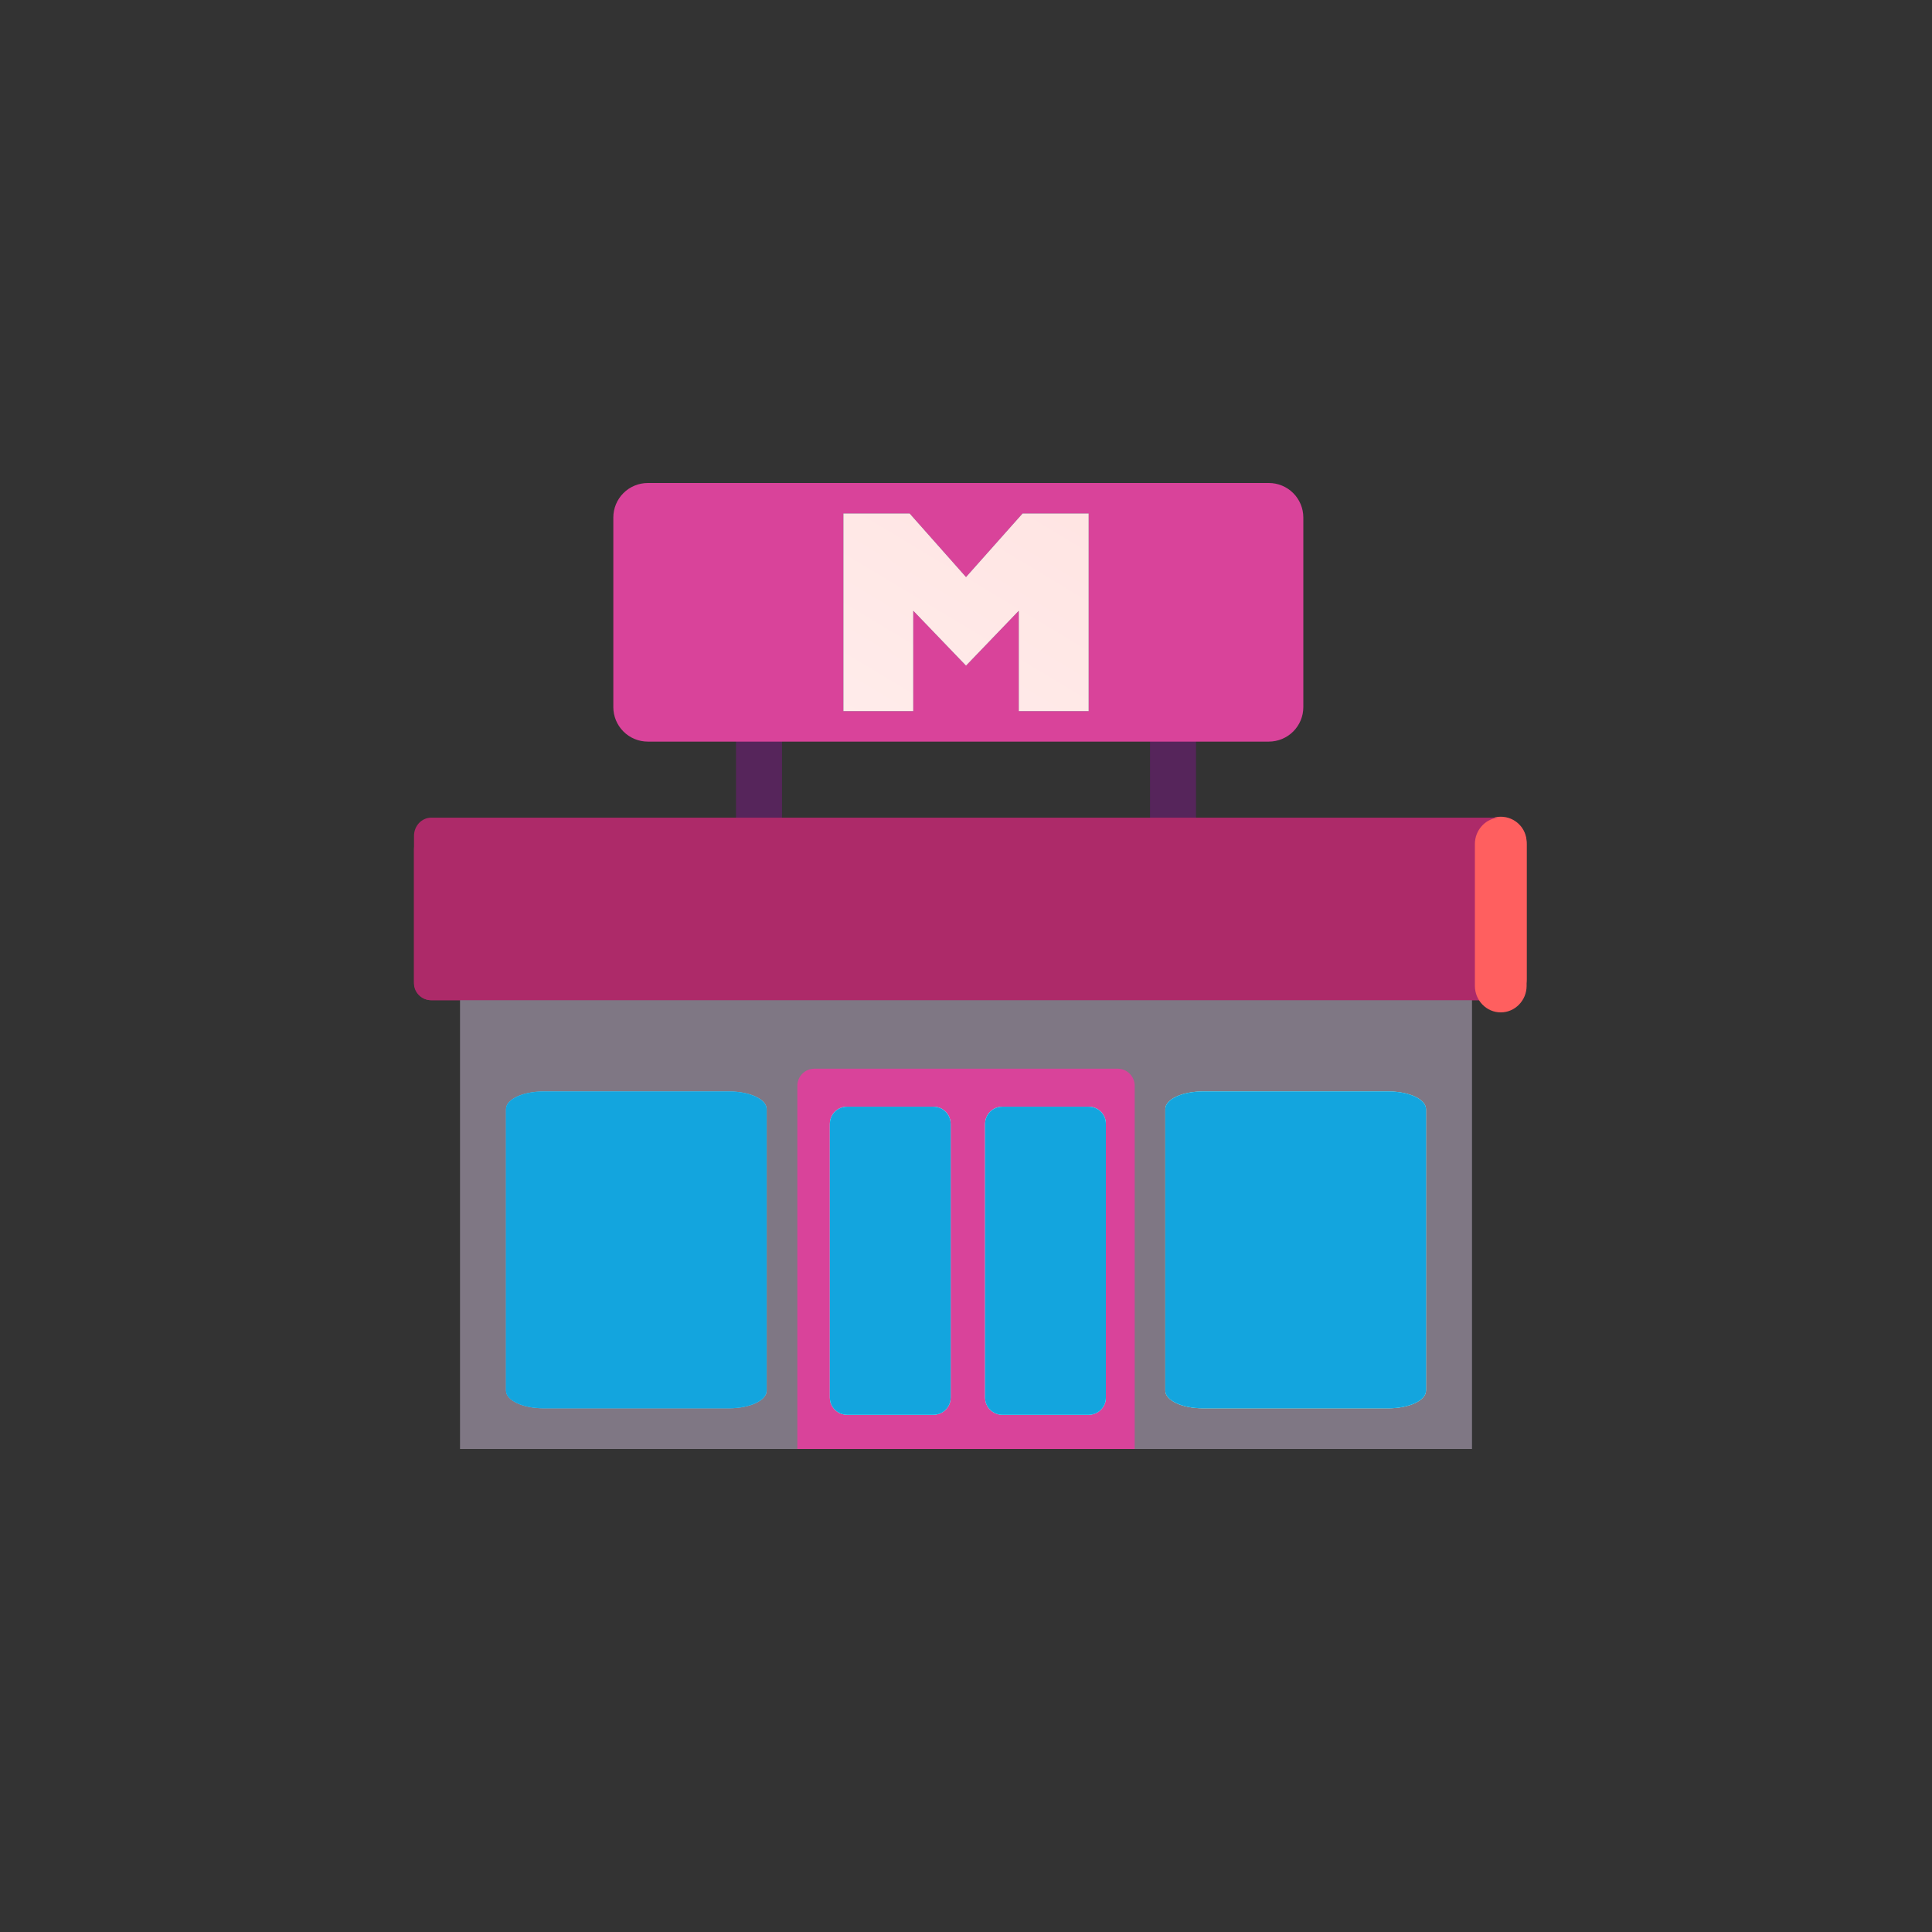
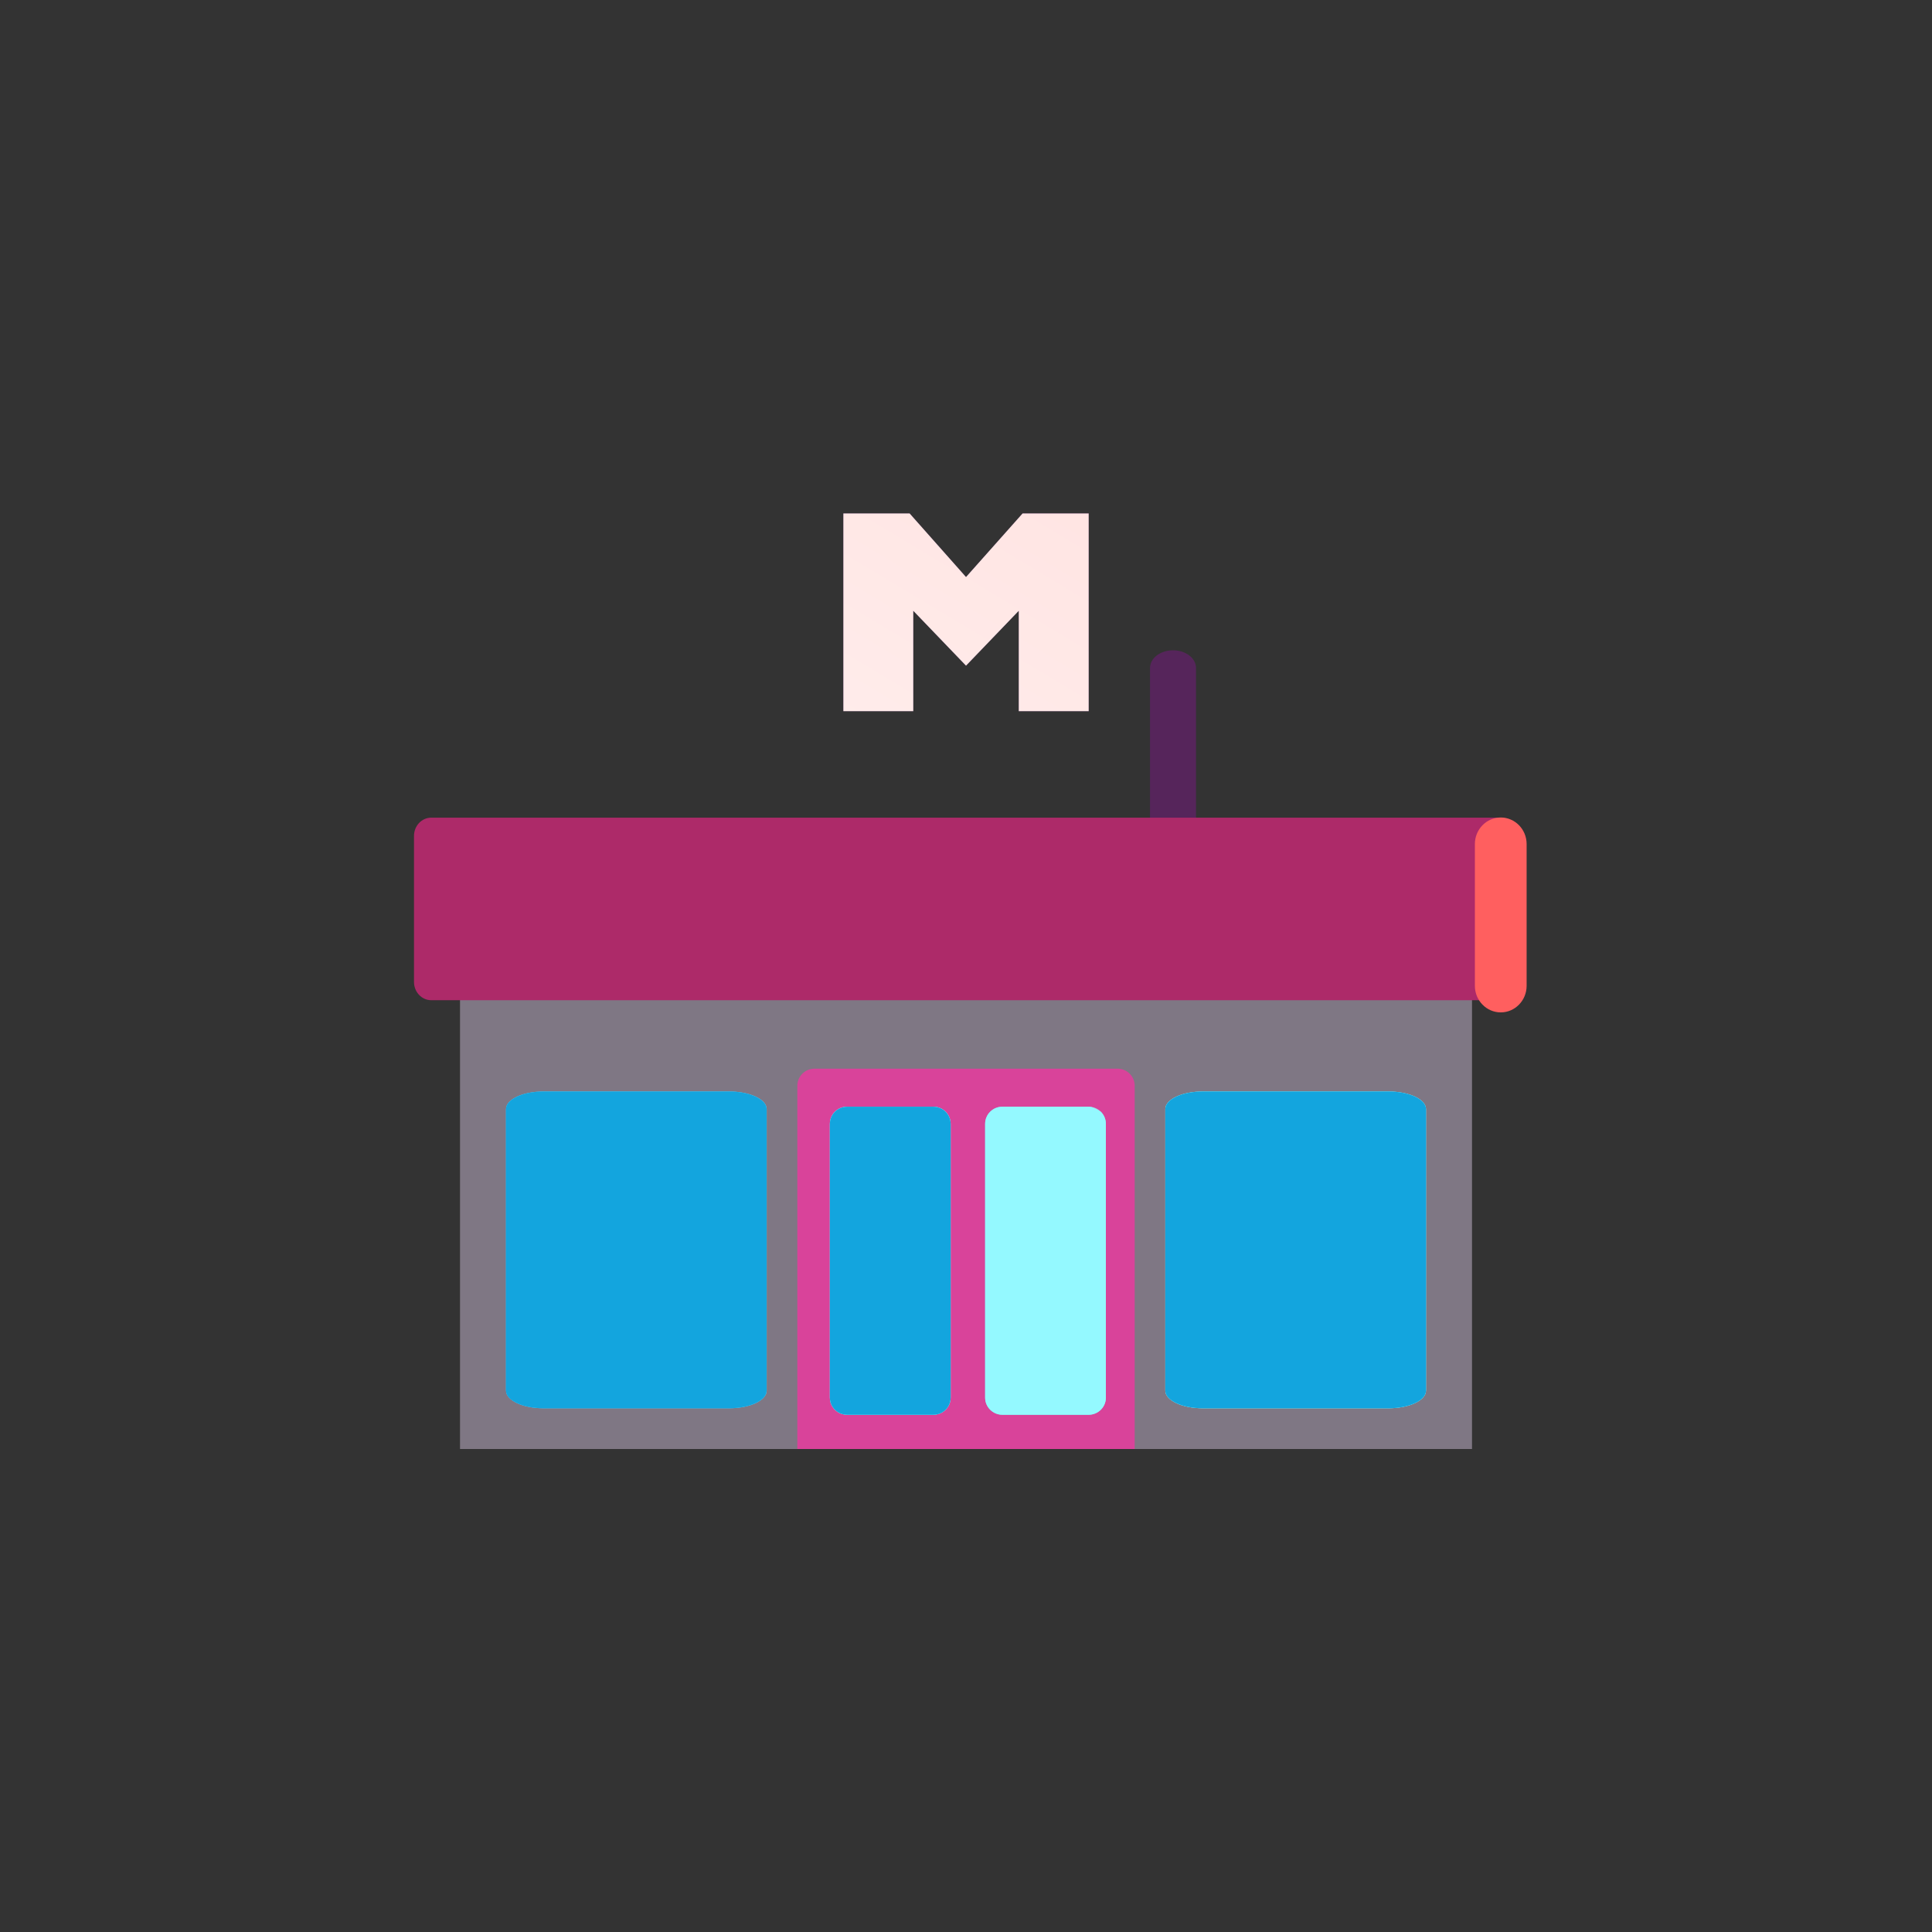
<svg xmlns="http://www.w3.org/2000/svg" viewBox="0 0 112 112" fill="none">
  <rect x="0" y="0" width="112" height="112" fill="#333333" stroke="none" />
  <path d="M68.001 70.329C68.737 70.329 69.334 69.873 69.334 69.309V38.719C69.334 38.156 68.737 37.699 68.001 37.699C67.265 37.699 66.668 38.156 66.668 38.719V69.309C66.668 69.873 67.265 70.329 68.001 70.329Z" fill="url(#paint0_linear_2007_22925)" />
-   <path d="M44.001 70.329C44.737 70.329 45.334 69.873 45.334 69.309V38.719C45.334 38.156 44.737 37.699 44.001 37.699C43.265 37.699 42.668 38.156 42.668 38.719V69.309C42.668 69.873 43.265 70.329 44.001 70.329Z" fill="url(#paint1_linear_2007_22925)" />
-   <path d="M35.555 40.992C35.555 41.523 35.766 42.031 36.141 42.406C36.516 42.781 37.024 42.992 37.555 42.992H73.555C74.085 42.992 74.594 42.781 74.969 42.406C75.344 42.031 75.555 41.523 75.555 40.992V29.999C75.555 29.469 75.344 28.96 74.969 28.585C74.594 28.21 74.085 28 73.555 28H37.555C37.025 28 36.516 28.21 36.141 28.585C35.766 28.96 35.555 29.469 35.555 29.999V40.992Z" fill="url(#paint2_linear_2007_22925)" />
-   <path d="M24 49.253C24 48.717 24.448 48.283 25 48.283H87C87.552 48.283 88 48.717 88 49.253V57.013C88 57.549 87.552 57.983 87 57.983H25C24.448 57.983 24 57.549 24 57.013V49.253Z" fill="url(#paint3_linear_2007_22925)" />
-   <path fill-rule="evenodd" clip-rule="evenodd" d="M87 47.346C87.828 47.346 88.5 48.013 88.5 48.834V56.771C88.5 57.593 87.828 58.26 87 58.26C86.172 58.26 85.5 57.593 85.5 56.771V48.834C85.5 48.012 86.172 47.346 87 47.346Z" fill="#FF5F5F" />
  <path fill-rule="evenodd" clip-rule="evenodd" d="M59.059 35.408V41.228H63.112V29.764H59.281L56.001 33.452L52.731 29.764H48.891V41.228H52.943V35.408L56.001 38.59L59.059 35.408Z" fill="url(#paint4_linear_2007_22925)" />
  <path fill-rule="evenodd" clip-rule="evenodd" d="M59.059 35.408V41.228H63.112V29.764H59.281L56.001 33.452L52.731 29.764H48.891V41.228H52.943V35.408L56.001 38.59L59.059 35.408Z" fill="url(#paint5_linear_2007_22925)" />
  <path d="M26.668 84H85.334V54.016H26.668V84Z" fill="url(#paint6_linear_2007_22925)" />
  <path d="M46.223 62.955C46.221 62.825 46.245 62.696 46.294 62.575C46.342 62.455 46.413 62.344 46.504 62.252C46.595 62.158 46.703 62.084 46.823 62.033C46.942 61.982 47.071 61.955 47.201 61.953H64.801C64.931 61.955 65.059 61.982 65.179 62.033C65.298 62.084 65.406 62.158 65.497 62.252C65.588 62.344 65.66 62.455 65.708 62.575C65.756 62.696 65.78 62.825 65.779 62.955V84H46.223V62.955Z" fill="url(#paint7_linear_2007_22925)" />
-   <path d="M58.109 64.158C57.557 64.158 57.109 64.602 57.109 65.15V81.024C57.109 81.572 57.557 82.016 58.109 82.016H63.109C63.662 82.016 64.109 81.572 64.109 81.024V65.15C64.109 65.019 64.082 64.89 64.032 64.769C63.981 64.649 63.908 64.539 63.815 64.447C63.722 64.355 63.612 64.282 63.491 64.233C63.37 64.183 63.24 64.158 63.109 64.158H58.109Z" fill="url(#paint8_linear_2007_22925)" />
+   <path d="M58.109 64.158C57.557 64.158 57.109 64.602 57.109 65.15V81.024C57.109 81.572 57.557 82.016 58.109 82.016H63.109C63.662 82.016 64.109 81.572 64.109 81.024V65.15C64.109 65.019 64.082 64.89 64.032 64.769C63.981 64.649 63.908 64.539 63.815 64.447C63.37 64.183 63.24 64.158 63.109 64.158H58.109Z" fill="url(#paint8_linear_2007_22925)" />
  <path d="M63.109 82.015C63.661 82.015 64.109 81.57 64.109 81.022V65.149C64.109 65.019 64.083 64.889 64.032 64.768C63.982 64.647 63.908 64.538 63.815 64.445C63.722 64.353 63.612 64.28 63.491 64.231C63.37 64.181 63.24 64.156 63.109 64.156H58.109C57.557 64.156 57.109 64.601 57.109 65.149V81.022C57.109 81.57 57.557 82.015 58.109 82.015H63.109Z" fill="url(#paint9_radial_2007_22925)" fill-opacity="0.8" />
-   <path d="M58.109 64.158C57.557 64.158 57.109 64.602 57.109 65.15V81.024C57.109 81.572 57.557 82.016 58.109 82.016H63.109C63.662 82.016 64.109 81.572 64.109 81.024V65.15C64.109 65.019 64.082 64.89 64.032 64.769C63.981 64.649 63.908 64.539 63.815 64.447C63.722 64.355 63.612 64.282 63.491 64.233C63.37 64.183 63.24 64.158 63.109 64.158H58.109Z" fill="url(#paint10_radial_2007_22925)" />
  <path d="M31.491 63.276C30.299 63.276 29.332 63.733 29.332 64.296V80.618C29.332 81.18 30.299 81.638 31.492 81.638H42.285C43.477 81.638 44.443 81.18 44.443 80.618V64.296C44.443 63.733 43.477 63.276 42.285 63.276H31.491Z" fill="url(#paint11_linear_2007_22925)" />
  <path d="M42.287 81.638C43.479 81.638 44.446 81.18 44.446 80.618V64.296C44.446 63.731 43.479 63.276 42.286 63.276H31.494C30.302 63.276 29.336 63.731 29.336 64.296V80.618C29.336 81.18 30.302 81.638 31.494 81.638H42.287Z" fill="url(#paint12_radial_2007_22925)" fill-opacity="0.8" />
  <path d="M31.491 63.276C30.299 63.276 29.332 63.733 29.332 64.296V80.618C29.332 81.18 30.299 81.638 31.492 81.638H42.285C43.477 81.638 44.443 81.18 44.443 80.618V64.296C44.443 63.733 43.477 63.276 42.285 63.276H31.491Z" fill="url(#paint13_radial_2007_22925)" />
  <path d="M69.713 63.276C68.521 63.276 67.555 63.733 67.555 64.296V80.618C67.555 81.18 68.521 81.638 69.713 81.638H80.507C81.699 81.638 82.666 81.18 82.666 80.618V64.296C82.666 63.733 81.699 63.276 80.507 63.276H69.713Z" fill="url(#paint14_linear_2007_22925)" />
  <path d="M80.507 81.638C81.699 81.638 82.666 81.18 82.666 80.618V64.296C82.666 63.731 81.699 63.276 80.507 63.276H69.713C68.521 63.276 67.555 63.731 67.555 64.296V80.618C67.555 81.18 68.521 81.638 69.713 81.638H80.507Z" fill="url(#paint15_radial_2007_22925)" fill-opacity="0.8" />
  <path d="M69.713 63.276C68.521 63.276 67.555 63.733 67.555 64.296V80.618C67.555 81.18 68.521 81.638 69.713 81.638H80.507C81.699 81.638 82.666 81.18 82.666 80.618V64.296C82.666 63.733 81.699 63.276 80.507 63.276H69.713Z" fill="url(#paint16_radial_2007_22925)" />
  <path d="M49.109 64.158C48.557 64.158 48.109 64.602 48.109 65.15V81.024C48.109 81.572 48.557 82.016 49.109 82.016H54.109C54.661 82.016 55.109 81.572 55.109 81.024V65.15C55.109 65.019 55.083 64.89 55.032 64.769C54.981 64.649 54.908 64.539 54.815 64.447C54.722 64.355 54.612 64.282 54.491 64.233C54.37 64.183 54.24 64.158 54.109 64.158H49.109Z" fill="url(#paint17_linear_2007_22925)" />
  <path d="M54.109 82.015C54.662 82.015 55.109 81.57 55.109 81.022V65.149C55.109 65.019 55.083 64.889 55.032 64.768C54.982 64.647 54.908 64.538 54.815 64.445C54.722 64.353 54.612 64.28 54.491 64.231C54.37 64.181 54.24 64.156 54.109 64.156H49.109C48.557 64.156 48.109 64.601 48.109 65.149V81.022C48.109 81.57 48.557 82.015 49.109 82.015H54.109Z" fill="url(#paint18_radial_2007_22925)" fill-opacity="0.8" />
  <path d="M49.109 64.158C48.557 64.158 48.109 64.602 48.109 65.15V81.024C48.109 81.572 48.557 82.016 49.109 82.016H54.109C54.661 82.016 55.109 81.572 55.109 81.024V65.15C55.109 65.019 55.083 64.89 55.032 64.769C54.981 64.649 54.908 64.539 54.815 64.447C54.722 64.355 54.612 64.282 54.491 64.233C54.37 64.183 54.24 64.158 54.109 64.158H49.109Z" fill="url(#paint19_radial_2007_22925)" />
  <path d="M24 48.459C24 47.874 24.448 47.401 25 47.401H87C87.552 47.401 88 47.874 88 48.459V56.925C88 57.51 87.552 57.983 87 57.983H25C24.448 57.983 24 57.51 24 56.925V48.459Z" fill="url(#paint20_linear_2007_22925)" />
  <path fill-rule="evenodd" clip-rule="evenodd" d="M87 47.391C87.828 47.391 88.5 48.08 88.5 48.931V57.148C88.5 57.998 87.828 58.689 87 58.689C86.172 58.689 85.5 57.998 85.5 57.148V48.931C85.5 48.08 86.172 47.391 87 47.391Z" fill="#FF5F5F" />
  <defs>
    <linearGradient id="paint0_linear_2007_22925" x1="264.892" y1="188.869" x2="282.548" y2="186.561" gradientUnits="userSpaceOnUse">
      <stop stop-color="#56255B" />
      <stop offset="1" stop-color="#B858CE" />
    </linearGradient>
    <linearGradient id="paint1_linear_2007_22925" x1="168.892" y1="188.869" x2="186.548" y2="186.561" gradientUnits="userSpaceOnUse">
      <stop stop-color="#56255B" />
      <stop offset="1" stop-color="#B858CE" />
    </linearGradient>
    <linearGradient id="paint2_linear_2007_22925" x1="90.663" y1="111.996" x2="286.219" y2="111.996" gradientUnits="userSpaceOnUse">
      <stop stop-color="#D9439A" />
      <stop offset="0.145" stop-color="#D01481" />
      <stop offset="0.357" stop-color="#DF2758" />
      <stop offset="0.785" stop-color="#F13E33" />
      <stop offset="1" stop-color="#ED0E00" />
    </linearGradient>
    <linearGradient id="paint3_linear_2007_22925" x1="92" y1="231.933" x2="344" y2="231.933" gradientUnits="userSpaceOnUse">
      <stop stop-color="#AD2A69" />
      <stop offset="0.065" stop-color="#F03D8B" />
      <stop offset="1" stop-color="#FF3D52" />
    </linearGradient>
    <linearGradient id="paint4_linear_2007_22925" x1="268.251" y1="66.347" x2="196.871" y2="185.275" gradientUnits="userSpaceOnUse">
      <stop offset="0.487" stop-color="#55265E" />
      <stop offset="1" stop-color="#3A336A" />
    </linearGradient>
    <linearGradient id="paint5_linear_2007_22925" x1="268.251" y1="66.347" x2="196.871" y2="185.275" gradientUnits="userSpaceOnUse">
      <stop offset="0.487" stop-color="#FFE2E0" />
      <stop offset="1" stop-color="white" />
    </linearGradient>
    <linearGradient id="paint6_linear_2007_22925" x1="98.58" y1="295.287" x2="343.3" y2="295.287" gradientUnits="userSpaceOnUse">
      <stop offset="0.024" stop-color="#7F7784" />
      <stop offset="0.068" stop-color="#B3ADBA" />
      <stop offset="0.954" stop-color="#C7BDD3" />
      <stop offset="1" stop-color="#DFD9E2" />
    </linearGradient>
    <linearGradient id="paint7_linear_2007_22925" x1="177.779" y1="247.812" x2="280.891" y2="247.812" gradientUnits="userSpaceOnUse">
      <stop stop-color="#D9439A" />
      <stop offset="0.145" stop-color="#D01481" />
      <stop offset="0.357" stop-color="#DF2758" />
      <stop offset="0.785" stop-color="#F13E33" />
      <stop offset="1" stop-color="#ED0E00" />
    </linearGradient>
    <linearGradient id="paint8_linear_2007_22925" x1="229.245" y1="327.073" x2="278.693" y2="306.429" gradientUnits="userSpaceOnUse">
      <stop offset="0.031" stop-color="#70FFFF" />
      <stop offset="0.504" stop-color="#4AC9FF" />
      <stop offset="1" stop-color="#1685E1" />
    </linearGradient>
    <radialGradient id="paint9_radial_2007_22925" cx="0" cy="0" r="1" gradientUnits="userSpaceOnUse" gradientTransform="translate(269.246 243.729) rotate(115.571) scale(88.545 72.282)">
      <stop offset="0.031" stop-color="#7FD4AB" stop-opacity="0" />
      <stop offset="0.563" stop-color="#73E8DD" stop-opacity="0" />
      <stop offset="0.858" stop-color="#6BF5FF" stop-opacity="0" />
      <stop offset="1" stop-color="#9DF8FF" />
    </radialGradient>
    <radialGradient id="paint10_radial_2007_22925" cx="0" cy="0" r="1" gradientUnits="userSpaceOnUse" gradientTransform="translate(227.592 328.066) rotate(-68.975) scale(76.528 51.477)">
      <stop offset="0.031" stop-color="#57D0FF" stop-opacity="0" />
      <stop offset="0.891" stop-color="#55DFFF" stop-opacity="0.91" />
      <stop offset="1" stop-color="#13A5DE" />
    </radialGradient>
    <linearGradient id="paint11_linear_2007_22925" x1="119.072" y1="325.53" x2="189.96" y2="263.398" gradientUnits="userSpaceOnUse">
      <stop offset="0.031" stop-color="#70FFFF" />
      <stop offset="0.504" stop-color="#4AC9FF" />
      <stop offset="1" stop-color="#1685E1" />
    </linearGradient>
    <radialGradient id="paint12_radial_2007_22925" cx="0" cy="0" r="1" gradientUnits="userSpaceOnUse" gradientTransform="translate(205.432 239.838) rotate(135.131) scale(116.411 122.036)">
      <stop offset="0.031" stop-color="#7FD4AB" stop-opacity="0" />
      <stop offset="0.563" stop-color="#73E8DD" stop-opacity="0" />
      <stop offset="0.858" stop-color="#6BF5FF" stop-opacity="0" />
      <stop offset="1" stop-color="#9DF8FF" />
    </radialGradient>
    <radialGradient id="paint13_radial_2007_22925" cx="0" cy="0" r="1" gradientUnits="userSpaceOnUse" gradientTransform="translate(115.502 326.546) rotate(-51.097) scale(94.381 92.648)">
      <stop offset="0.031" stop-color="#57D0FF" stop-opacity="0" />
      <stop offset="0.891" stop-color="#55DFFF" stop-opacity="0.91" />
      <stop offset="1" stop-color="#13A5DE" />
    </radialGradient>
    <linearGradient id="paint14_linear_2007_22925" x1="271.963" y1="325.53" x2="342.847" y2="263.398" gradientUnits="userSpaceOnUse">
      <stop offset="0.031" stop-color="#70FFFF" />
      <stop offset="0.504" stop-color="#4AC9FF" />
      <stop offset="1" stop-color="#1685E1" />
    </linearGradient>
    <radialGradient id="paint15_radial_2007_22925" cx="0" cy="0" r="1" gradientUnits="userSpaceOnUse" gradientTransform="translate(358.311 239.838) rotate(135.131) scale(116.411 122.036)">
      <stop offset="0.031" stop-color="#7FD4AB" stop-opacity="0" />
      <stop offset="0.563" stop-color="#73E8DD" stop-opacity="0" />
      <stop offset="0.858" stop-color="#6BF5FF" stop-opacity="0" />
      <stop offset="1" stop-color="#9DF8FF" />
    </radialGradient>
    <radialGradient id="paint16_radial_2007_22925" cx="0" cy="0" r="1" gradientUnits="userSpaceOnUse" gradientTransform="translate(268.39 326.549) rotate(-51.097) scale(94.381 92.648)">
      <stop offset="0.031" stop-color="#57D0FF" stop-opacity="0" />
      <stop offset="0.891" stop-color="#55DFFF" stop-opacity="0.91" />
      <stop offset="1" stop-color="#13A5DE" />
    </radialGradient>
    <linearGradient id="paint17_linear_2007_22925" x1="193.245" y1="327.073" x2="242.693" y2="306.429" gradientUnits="userSpaceOnUse">
      <stop offset="0.031" stop-color="#70FFFF" />
      <stop offset="0.504" stop-color="#4AC9FF" />
      <stop offset="1" stop-color="#1685E1" />
    </linearGradient>
    <radialGradient id="paint18_radial_2007_22925" cx="0" cy="0" r="1" gradientUnits="userSpaceOnUse" gradientTransform="translate(233.246 243.729) rotate(115.571) scale(88.545 72.282)">
      <stop offset="0.031" stop-color="#7FD4AB" stop-opacity="0" />
      <stop offset="0.563" stop-color="#73E8DD" stop-opacity="0" />
      <stop offset="0.858" stop-color="#6BF5FF" stop-opacity="0" />
      <stop offset="1" stop-color="#9DF8FF" />
    </radialGradient>
    <radialGradient id="paint19_radial_2007_22925" cx="0" cy="0" r="1" gradientUnits="userSpaceOnUse" gradientTransform="translate(191.595 328.065) rotate(-68.975) scale(76.528 51.477)">
      <stop offset="0.031" stop-color="#57D0FF" stop-opacity="0" />
      <stop offset="0.891" stop-color="#55DFFF" stop-opacity="0.91" />
      <stop offset="1" stop-color="#13A5DE" />
    </radialGradient>
    <linearGradient id="paint20_linear_2007_22925" x1="92" y1="231.934" x2="344" y2="231.934" gradientUnits="userSpaceOnUse">
      <stop stop-color="#AD2A69" />
      <stop offset="0.065" stop-color="#F03D8B" />
      <stop offset="1" stop-color="#FF3D52" />
    </linearGradient>
  </defs>
</svg>